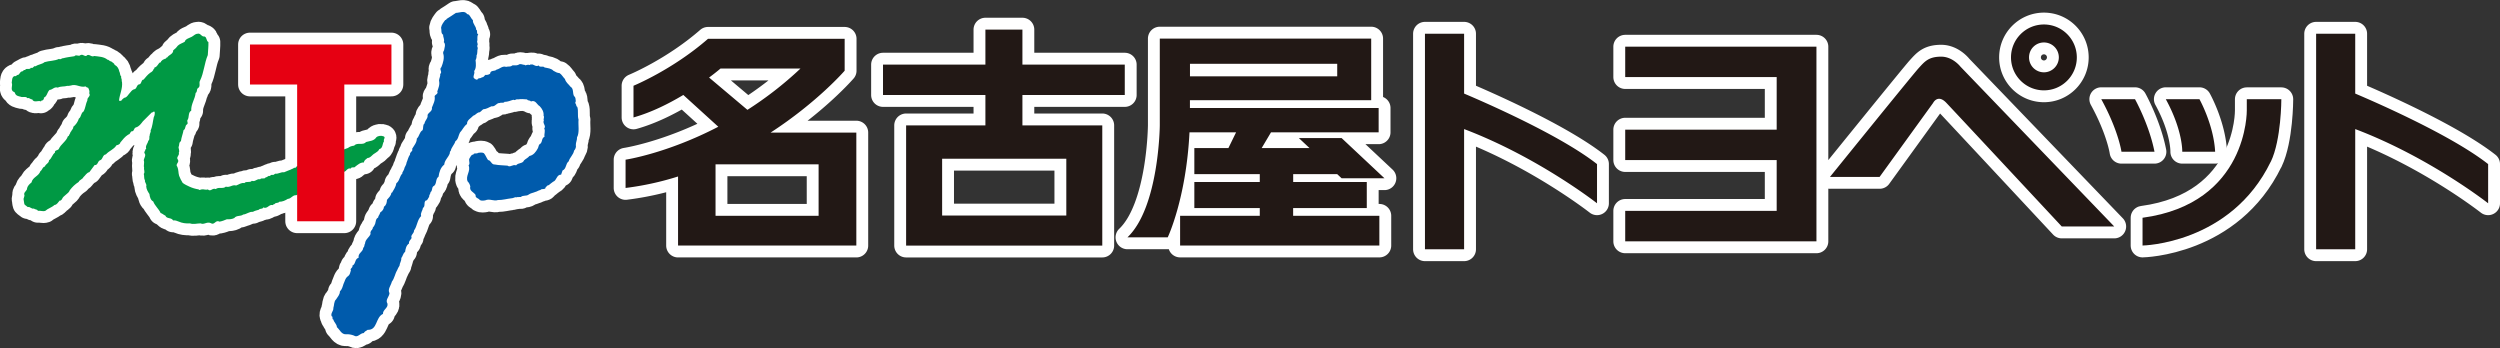
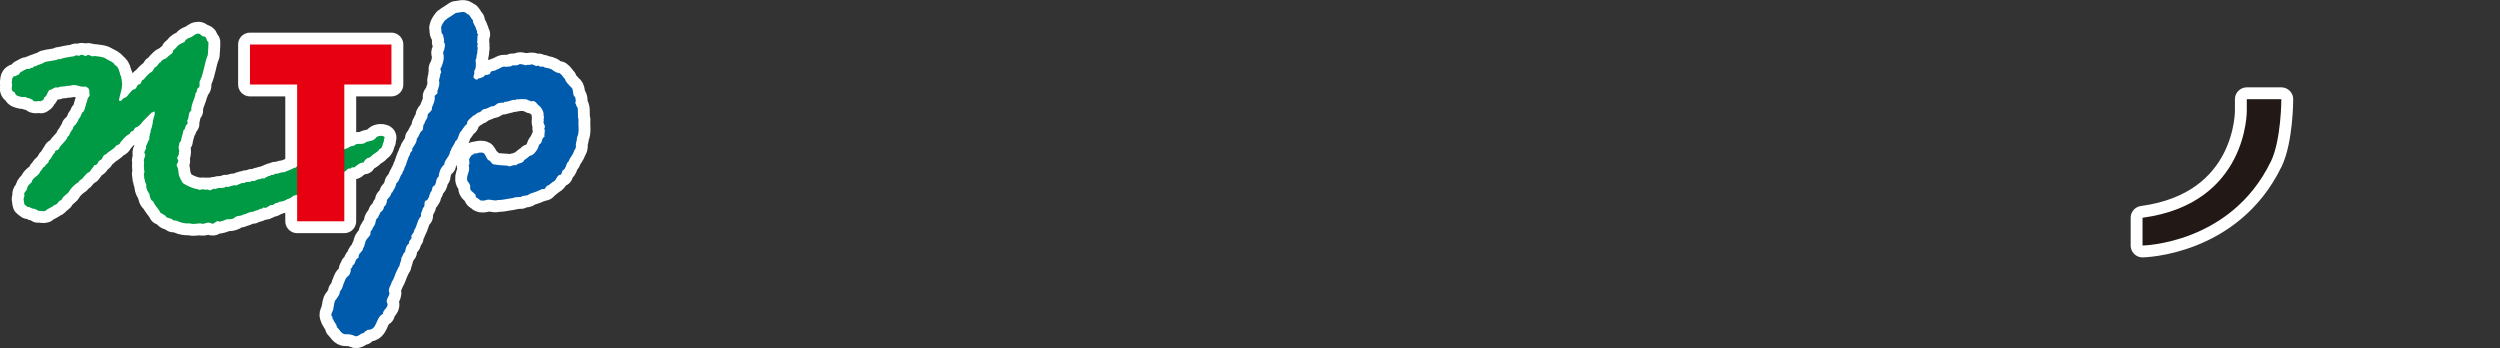
<svg xmlns="http://www.w3.org/2000/svg" id="_レイヤー_2" data-name="レイヤー 2" viewBox="0 0 526.84 73.37">
  <rect x="0" y="0" width="526.84" height="73.37" fill="#333333" stroke="none" />
  <defs>
    <style>.cls-1{fill:#221815}.cls-2{fill:#fff;stroke:#fff;stroke-linecap:round;stroke-linejoin:round;stroke-width:5px}</style>
  </defs>
  <g id="layout_title">
-     <path d="M237.03 20.02v-6.4h-21.57V6.24h-7.8v7.38h-21.58v6.4h21.58v6.4h-16.71v25.33h41.34V26.42h-16.83v-6.4zm-12.32 25.4h-26.17V33.45h26.17zM162.38 27.95C172.31 21.5 178 14.9 178 14.9V8.18h-28.8c-7.5 6.54-15.7 9.89-15.7 9.89v6.68c3.77-1.06 7.43-2.9 10.5-4.74l7.37 6.7c-10.87 5.65-19.54 6.94-19.54 6.94v5.96a62 62 0 0 0 11.06-2.42v14.56h37.57V27.94H162.4Zm-12.95-11.61a46 46 0 0 0 2.41-1.9h16.85c-3.7 3.49-7.49 6.35-11.18 8.71zm23.08 29.14h-21.72V34.63h21.72zM272.52 43.85h15.51v-5.5h-15.51V36.7h9.28l.92.86h9.03l-9.03-8.47h-9.01l2.25 2.11h-10.08l1.97-3.32h22.68v-5.12h-39.77v-1.65h38.2V8.13h-44.55v18.3s-.14 17.23-6.82 23.59h8.49s3.89-8.15 4.59-22.14h9.82l-1.62 3.32h-7.18v5.5h13.79v1.65h-13.79v5.5h13.79v1.63h-16.79v6.26h41.99v-6.26h-18.17v-1.63Zm-21.75-30.4h31.03v2.64h-31.03zM336.55 34.58c-7.6-5.97-23-12.74-28.01-14.86V7.11h-8.25v45.42h8.25V27.2c15.62 5.92 28.01 15.64 28.01 15.64zM524.34 34.58c-7.6-5.96-23.01-12.74-28.01-14.86V7.11h-8.24v45.42h8.24V27.2c15.64 5.92 28.01 15.64 28.01 15.64zM374.41 9.84h-31.92v6.4h31.92v11.08h-31.92v6.41h31.92v10.71h-31.92v6.42h40.3V9.84zM430.73 5.16c-3.83 0-6.94 3.11-6.94 6.94s3.11 6.94 6.94 6.94 6.93-3.11 6.93-6.94-3.1-6.94-6.93-6.94m0 10.08c-1.74 0-3.14-1.4-3.14-3.15s1.4-3.14 3.14-3.14 3.14 1.41 3.14 3.14-1.41 3.15-3.14 3.15M385.65 37.28h10.45l11.27-15.58s.97-1.98 2.82 0q1.81 1.91 24.3 26.03h11.06l-32.42-33.69s-1.61-2.1-4.05-2.1c-2.67 0-3.49 1.04-4.77 2.44s-18.67 22.9-18.67 22.9M442.81 20.9h7.11s3 5.38 4.11 11.08h-6.96s-.62-4.44-4.26-11.08M456.41 20.9h7.09s3.01 5.38 3.31 11.08h-6.93s.16-4.44-3.47-11.08" class="cls-2" />
    <path d="M478.54 34.05c-8.42 17.39-27.03 17.69-27.03 17.69v-5.85c22.28-3 21.97-22.61 21.97-22.61v-2.37h7.28s0 8.54-2.21 13.15M98.79 3.07c.38.42.49.82.87 1.19-.07.78.71 1.3.68 1.99.42.22-.04.81.45.99-.36.47-.06 1.04-.25 1.5.01.3.28.67 0 .93.11.1 0 .29.14.36.03.22-.11.5-.08.76-.04.23 0 .63-.17.88.02.37-.04.7-.21 1 .08.76.18 1.69-.3 2.31.27.55-.59 1.42.25 1.67.09.2.3.1.44.12.15-.44.7-.14.94-.49.4.06.45-.3.75-.5.36.04.7-.04.98-.25.08-.83.99-.42 1.38-.87.64-.1 1.21-.84 1.99-.57.5-.15.92.07 1.31-.31.51-.05.87.08 1.3-.13.21-.21.58-.14.82-.07.28.12.43 0 .67.2.27-.11.61-.2.88-.07.13-.22.41-.08.63-.12.35.16.83.5 1.24.2.27.52.94.02 1.26.43.66.14 1.41.19 1.86.69.4.24.82.47 1.3.5.47.31.71.82 1.13 1.24.22.76.75 1.06 1.18 1.63.72.4.39 1.37.75 1.99.37.21.3.72.37 1.12-.23.1-.04.31-.07.45.23.19.07.53.38.69.28.88-.01 1.77.26 2.69-.11 1.15.25 2.7-.32 3.73.04.58-.27 1.03-.25 1.63.1.4-.08.86-.37 1.17-.15.87-.92 1.45-1.13 2.24-.7.53-.45 1.58-1.3 1.94l-.3.87c-.99-.01-.9 1.24-1.69 1.5-.32.25-.68.49-.94.74-.28-.07-.38.3-.62.39-.01.66-.83.21-1.12.61-.42.07-.72.35-1.13.43-.44.2-.97.24-1.36.55-.46.36-1.2.07-1.63.5-.3.04-.67-.05-.94.07-.33-.12-.61.2-.98.19-1 .11-1.9.39-2.93.38-.83.3-1.75-.35-2.61.05-.35.07-.87.14-1.18-.05-.27-.44-1-.38-.89-1.07-.4-.64-1.38-.82-1.12-1.82-.09-.39-.29-.78-.57-1.05-.49-1.2.71-2.09.21-3.37.45-.44-.14-1.07.24-1.56.19-.25.33-.75.74-.69.14-.46.72-.11 1.01-.38.37-.06.91-.14 1.24.07.37.44.51.93.87 1.44.65.06.68 1 1.44.94.84.17 1.78.16 2.66.24.57.45 1.09-.33 1.81-.06.46-.62 1.36-.28 1.68-1.06.34-.32.83-.53 1.14-.92.84-.15 1.38-.9 1.74-1.57.17-.28.15-.61.36-.88.73-.33.34-1.28 1.07-1.6-.12-.63.23-1.19-.06-1.75.48-.54-.42-1.06-.08-1.69-.17-.35.19-.63-.06-.99.09-.81-.32-1.48-.8-1.99-.63-.36-.88-1.42-1.87-1.01-.19-.33-.62-.09-.81-.44-.67-.07-1.31-.1-1.94 0-.37-.15-.58.32-.92.07-.62.15-1.18.48-1.87.43-.18.37-.71.09-1 .26-.74-.06-.95.83-1.74.69-.56.2-1.04.59-1.68.61-.47.19-.56.7-1.12.7-.42.19-.61.54-1.07.68-.45.51-1.36.91-1.31 1.75-.7.5-.93 1.22-1.49 1.8-.33.61-.35 1.44-.96 1.82-.22.77-.82 1.24-.99 2.04-.19.13-.19.32-.19.51-.3.89-1.08 1.4-1.17 2.38-.79.62-1.06 1.58-1.2 2.55-.73.47-.28 1.67-1.13 2.04-.34.34-.13.95-.55 1.19 0 .37-.34.6-.3 1.01-.25.27-.29.79-.75.8-.46.49.03 1.13-.57 1.56-.06.59-.56 1.01-.37 1.69-.86.87-.81 2.12-1.5 3.05.03.66-.81.95-.5 1.57-.2.42-.64.61-.56 1.17-.56.37-.73 1.09-.82 1.76-.46.34-.46.9-.8 1.3.05.62-.34 1.04-.38 1.62-.18.31-.38.6-.49.94-.47.77-.56 1.71-1.12 2.42-.18.81-.95 1.58-.5 2.43-.05.75-.94 1.42-.43 2.18.23.93-1.02 1.3-.94 2.18-1.62.75-1.12 3.45-3.23 3.36-.29.19-.65.35-.82.68-.79-.01-1.26 1.09-2.11.51-.5-.18-1.1-.31-1.63-.25-.97.05-1.31-.97-1.92-1.5-.05-.69-.6-.98-.75-1.61-.39-.12.03-.59-.37-.7-.24-.67.44-1.08.37-1.74.19-.52.1-1.39.57-1.8.29-.49.82-.99.81-1.68.44-.43.58-1.02.75-1.56.3-.58.36-1.29 1.01-1.69.35-.26.43-.76.56-1.2-.28-.39.48-.52.31-.98.77-.36.44-1.4 1.31-1.67-.15-1.03.94-1.2.98-2.11.32-.21.18-.64.38-.89.04-.89.93-1.31 1.18-2.05-.16-.21.04-.4.06-.61.08-.19.36-.13.25-.39.07.02.08-.03.12-.07v-.18c.21-.22.41-.54.52-.86.13-.48.12-1.05.62-1.31.04-.44.38-.61.43-1.05.47-.34.77-.69.81-1.24.5-.32.6-.89.63-1.44.31-.38.9-.88.92-1.5h.14c.37-.64.81-1.26.92-2.01.7-.49.66-1.48 1.26-2.04v-.19c.12-.17.25-.46.37-.7.06-.49.47-.85.5-1.36.26-.58.36-1.23.75-1.75-.11-.56.73-.7.43-1.18.4-.71 1-1.31 1-2.18.58-.55.54-1.38 1.19-1.75.25-.42 0-1.13.43-1.43.08-.65.8-1.13.64-1.8.26-.61 1.05-.77.92-1.56.29-.74.74-1.51.57-2.38.09-.36.84-.49.56-1 .25-.8.57-1.4.37-2.32.02-.47.34-.91.24-1.37.57-.43-.3-.98.25-1.44.35-.87.71-1.98.38-2.92-.03-.16.04-.45.19-.63.07-.54.42-1.27-.06-1.74.23-.56-.19-1.06-.13-1.54-.53-.3-.29-1.02-.44-1.49.09-.63.54-1.17.89-1.63.18.06.26-.21.31-.24.69-.43 1.25-.78 1.92-1.25.83-.02 1.8-.57 2.37.24l.37.13ZM62.46 41.15c-.75-.14-1.1.75-1.81.76-.54.34-1.11.61-1.8.61-.25.38-.77.08-1 .51-.24-.11-.19.17-.38.19-.81-.22-1.09.89-2 .49-.13.44-.68.14-.92.49-.43.13-.86.21-1.25.44-.79-.07-1.31.51-2.05.57-.54.44-1.4.11-1.88.74-.45.23-.98.29-1.55.25-.5.2-1 .42-1.56.51-.85-.48-1.04.85-1.86.3-.79-.36-1.42.42-2.12.06-.75 0-1.54.27-2.25 0-.84.06-1.66-.06-2.32-.36-.4-.14-.75-.33-1.23-.26-.36-.67-1.36-.27-1.63-1.01-.35-.13-.62-.45-1-.55-.38-.87-1.23-1.53-1.56-2.44-.57-.27-.72-.96-.8-1.57-.33-.48-.64-1-.68-1.62.19-.47-.36-.78-.26-1.29-.27-.36-.1-.92-.25-1.32.32-.4-.04-.9.07-1.31-.16-.5.12-1.05-.07-1.55.04-.52.59-1.07.11-1.56-.02-.33.25-.51.26-.8.06.02.08-.04.14-.07-.24-.66.37-1.14.43-1.69.41-.24.12-.82.31-1.12-.04-.4.31-.7.19-1.06.41-.86.45-1.87.67-2.81.16-.28.22-.6.2-.98-.12-.48-.38.07-.63 0-.62.61-1.28 1.28-1.87 1.87-.41.52-.78 1.1-1.5 1.29-.47.19-.31.87-.87.81-.36.17-.28.64-.7.68-.75.48-1.15 1.04-1.69 1.69-.06.37-.48.51-.8.57-.61.95-1.5 1.11-2.23 1.92-.76.1-.58 1.05-1.25 1.25-.54.22-.41 1.08-1.13 1-.37.49-.74 1-1.11 1.5-.57.1-.86.74-1.25 1.05-.18.46-.83.55-1 1.01-.79.51-1.31 1.02-1.87 1.74-.28.81-1.37 1.08-1.67 1.93-.16.1-.23.35-.45.25-.4.4-.54.87-1.12.94-.59.55-1.38.73-1.92 1.23-.53.19-1.02-.09-1.57 0-.13-.39-.58-.21-.82-.49-.54.18-.78-.44-1.3-.3-.26-.24-.48-.32-.7-.57-.11-.32-.1-.68-.18-1-.09-.35.33-.73.11-1.13 0-.58.65-.72.62-1.31.16-.52.5-.84.93-1.18.22-1.12 1.52-1.31 1.87-2.37.45-.31.39-.85.94-.99.21-.59.86-.66.88-1.31.59-.42.67-1.2 1.25-1.62-.09-.55.56-.43.79-.74.47-1.09 1.59-1.62 1.93-2.69.07-.06.19-.06.25-.19v-.13c.26-.15.2-.57.45-.74.12-.33.5-.53.43-.93.56-.47.99-1.08 1.19-1.75.54-.35.38-1.15.98-1.49.43-.74.44-1.61.82-2.38-.1-.64.78-.79.38-1.48.15-.35-.05-.85-.25-1.18-.23.07-.34-.15-.51-.25-1.18.31-1.96-.6-3.11-.19-.29.07-.52.09-.75.07-.62.2-1.41.05-1.99.37-.76-.24-1.11.46-1.75.49-.53.49-.49 1.33-1.19 1.63.07.28-.14.51-.37.61-.17-.09-.17.12-.25.18-.62-.28-1.44.39-1.86-.44-.39.05-.56-.4-.99-.24-.33-.47-1.01-.1-1.44-.31-.5-.12-.98-.19-1.18-.74-.01-.26-.35-.27-.5-.44-.44-.5.06-1.16-.19-1.75.09-.5 0-1.16.56-1.42.36.17.49-.29.8-.25.36-.2.37-.66.82-.74.25.03.31-.42.62-.26.26-.55.99.04 1.25-.51.53.25.49-.47.99-.3.56-.42 1.36-.42 1.87-.87.98-.31 2.11-.23 3.06-.69.33.25.53-.17.87-.14.75-.2 1.56-.3 2.36-.42.43-.47.86.16 1.31-.25.59-.28.95.57 1.44 0 .56-.15.88.5 1.43.2.98.13 2.04.13 2.81.79.31-.03.43.38.74.33.31.28.66.37.76.74.6.31.86.81.99 1.43.21.3.07.74.38.99-.05.3.09.51.13.76 0 .07-.05.33.05.41.16 1.48-.5 2.58-.63 3.94.12.12.3.03.45.05.24-.33.58-.68.99-.73.28-.19.45-.45.63-.68.4-.43.66-.97 1.31-1.06.43-.3.38-.99.94-1 .5-.19.33-.98.86-1 .4-.49.85-1.03 1.38-1.43.31-.13.68-.46.74-.81.23.03.05-.23.2-.31.57-.12.71-.77 1.11-1.05.35.06.15-.37.44-.37.08-.26.47-.27.68-.44.27.09.18-.33.44-.25.28-.54 1.28-.7 1.25-1.5.43-.33.69-.59.98-.99.42-.39.93-.51 1.44-.81.16-.64 1.02-.79 1.5-1.06.39-.2.7-.61 1.18-.63.67-.23.86.71 1.5.57.56.22.32.94.82 1.18.04.87-.1 1.84-.13 2.74-.73 1.71-.81 3.69-1.62 5.35-.35.54.21 1.25-.49 1.64-.29.28-.07.8-.45.98-.13 1.33-1 2.35-.93 3.74-.74.42-.35 1.42-.81 2.01-.11.32.23.63-.07.87-.51.29-.21.95-.74 1.23-.13.79-.46 1.5-.55 2.32-.51.29-.27.85-.51 1.24.02.39.27.86.06 1.18.21.63-.66.93-.18 1.5.34.58-.64.92-.12 1.5.26.58.18 1.27.37 1.88.2.52.44 1.02.75 1.5.45.34.94.56 1.43.79.61.28 1.24.47 1.94.58.15.27.41 0 .62 0 .39-.1.88.18 1.31 0 .61.59.94-.4 1.68-.07.55-.51 1.55.03 2.11-.51.85.25 1.38-.49 2.17-.24.57-.19 1.05-.64 1.75-.51.38-.48 1.17 0 1.56-.48.74.27 1.03-.49 1.75-.32.29-.43.94.09 1.19-.44.35.09.47-.43.86-.24.15-.19.32-.3.56-.25.2.1.38-.16.57-.25.69.09 1.16-.39 1.87-.3.48-.17.92-.42 1.43-.58.21-.15.49-.15.67-.37.26.09.48-.1.56-.31l10.8-3.86c.37-.31.82-.43 1.31-.49.61-.76 1.87.01 2.49-.76.75-.24 1.66-.19 2.18-1 .38-.34 1.08-.4 1.55-.19.49.25-.14.59.07 1.01-.39.54-.2 1.48-1 1.68-.19.46-.56.6-.92.87-.56.26-.91.99-1.56.99-.32.28-.73.47-.75.94-.75-.04-1.31.49-1.82.87-.19.37-.81-.05-.98.43-.5-.16-.81.24-1.07.52l-10.41 5.09Z" class="cls-2" />
    <path d="M82.49 9.38H52.68v8.43h9.94v28.82h9.94V17.81h9.93z" class="cls-2" />
-     <path d="M237.03 20.02v-6.4h-21.57V6.24h-7.8v7.38h-21.58v6.4h21.58v6.4h-16.71v25.33h41.34V26.42h-16.83v-6.4zm-12.32 25.4h-26.17V33.45h26.17zM162.38 27.95C172.31 21.5 178 14.9 178 14.9V8.18h-28.8c-7.5 6.54-15.7 9.89-15.7 9.89v6.68c3.77-1.06 7.43-2.9 10.5-4.74l7.37 6.7c-10.87 5.65-19.54 6.94-19.54 6.94v5.96a62 62 0 0 0 11.06-2.42v14.56h37.57V27.94H162.4Zm-12.95-11.61a46 46 0 0 0 2.41-1.9h16.85c-3.7 3.49-7.49 6.35-11.18 8.71zm23.08 29.14h-21.72V34.63h21.72zM272.52 43.85h15.51v-5.5h-15.51V36.7h9.28l.92.86h9.03l-9.03-8.47h-9.01l2.25 2.11h-10.08l1.97-3.32h22.68v-5.12h-39.77v-1.65h38.2V8.13h-44.55v18.3s-.14 17.23-6.82 23.59h8.49s3.89-8.15 4.59-22.14h9.82l-1.62 3.32h-7.18v5.5h13.79v1.65h-13.79v5.5h13.79v1.63h-16.79v6.26h41.99v-6.26h-18.17v-1.63Zm-21.75-30.4h31.03v2.64h-31.03zM336.55 34.58c-7.6-5.97-23-12.74-28.01-14.86V7.11h-8.25v45.42h8.25V27.2c15.62 5.92 28.01 15.64 28.01 15.64zM524.34 34.58c-7.6-5.96-23.01-12.74-28.01-14.86V7.11h-8.24v45.42h8.24V27.2c15.64 5.92 28.01 15.64 28.01 15.64zM374.41 9.84h-31.92v6.4h31.92v11.08h-31.92v6.41h31.92v10.71h-31.92v6.42h40.3V9.84zM430.73 5.16c-3.83 0-6.94 3.11-6.94 6.94s3.11 6.94 6.94 6.94 6.93-3.11 6.93-6.94-3.1-6.94-6.93-6.94m0 10.08c-1.74 0-3.14-1.4-3.14-3.15s1.4-3.14 3.14-3.14 3.14 1.41 3.14 3.14-1.41 3.15-3.14 3.15M385.65 37.28h10.45l11.27-15.58s.97-1.98 2.82 0q1.81 1.91 24.3 26.03h11.06l-32.42-33.69s-1.61-2.1-4.05-2.1c-2.67 0-3.49 1.04-4.77 2.44s-18.67 22.9-18.67 22.9M442.81 20.9h7.11s3 5.38 4.11 11.08h-6.96s-.62-4.44-4.26-11.08M456.41 20.9h7.09s3.01 5.38 3.31 11.08h-6.93s.16-4.44-3.47-11.08" class="cls-1" />
    <path d="M478.54 34.05c-8.42 17.39-27.03 17.69-27.03 17.69v-5.85c22.28-3 21.97-22.61 21.97-22.61v-2.37h7.28s0 8.54-2.21 13.15" class="cls-1" />
    <path d="M98.79 3.07c.38.42.49.82.87 1.19-.07.78.71 1.3.68 1.99.42.22-.04.81.45.99-.36.47-.06 1.04-.25 1.5.01.3.28.67 0 .93.11.1 0 .29.14.36.03.22-.11.5-.08.76-.04.23 0 .63-.17.88.02.37-.04.7-.21 1 .08.76.18 1.69-.3 2.31.27.55-.59 1.42.25 1.67.09.2.3.1.44.12.15-.44.7-.14.94-.49.4.06.45-.3.75-.5.36.04.7-.04.98-.25.08-.83.99-.42 1.38-.87.64-.1 1.21-.84 1.99-.57.5-.15.92.07 1.31-.31.51-.05.87.08 1.3-.13.21-.21.58-.14.82-.07.28.12.43 0 .67.2.27-.11.61-.2.88-.07.13-.22.41-.08.63-.12.35.16.83.5 1.24.2.27.52.94.02 1.26.43.66.14 1.41.19 1.86.69.4.24.82.47 1.3.5.47.31.71.82 1.13 1.24.22.76.75 1.06 1.18 1.63.72.4.39 1.37.75 1.99.37.21.3.72.37 1.12-.23.1-.04.31-.07.45.23.19.07.53.38.69.28.88-.01 1.77.26 2.69-.11 1.15.25 2.7-.32 3.73.04.58-.27 1.03-.25 1.63.1.4-.08.86-.37 1.17-.15.87-.92 1.45-1.13 2.24-.7.53-.45 1.58-1.3 1.94l-.3.87c-.99-.01-.9 1.24-1.69 1.5-.32.25-.68.49-.94.74-.28-.07-.38.3-.62.39-.01.66-.83.21-1.12.61-.42.07-.72.35-1.13.43-.44.2-.97.24-1.36.55-.46.36-1.2.07-1.63.5-.3.04-.67-.05-.94.07-.33-.12-.61.2-.98.19-1 .11-1.9.39-2.93.38-.83.3-1.75-.35-2.61.05-.35.07-.87.14-1.18-.05-.27-.44-1-.38-.89-1.07-.4-.64-1.38-.82-1.12-1.82-.09-.39-.29-.78-.57-1.05-.49-1.2.71-2.09.21-3.37.45-.44-.14-1.07.24-1.56.19-.25.33-.75.74-.69.14-.46.72-.11 1.01-.38.37-.06.91-.14 1.24.07.37.44.51.93.87 1.44.65.06.68 1 1.44.94.84.17 1.78.16 2.66.24.57.45 1.09-.33 1.81-.06.46-.62 1.36-.28 1.68-1.06.34-.32.83-.53 1.14-.92.84-.15 1.38-.9 1.74-1.57.17-.28.15-.61.36-.88.73-.33.34-1.28 1.07-1.6-.12-.63.23-1.19-.06-1.75.48-.54-.42-1.06-.08-1.69-.17-.35.19-.63-.06-.99.09-.81-.32-1.48-.8-1.99-.63-.36-.88-1.42-1.87-1.01-.19-.33-.62-.09-.81-.44-.67-.07-1.31-.1-1.94 0-.37-.15-.58.32-.92.07-.62.15-1.18.48-1.87.43-.18.37-.71.09-1 .26-.74-.06-.95.83-1.74.69-.56.2-1.04.59-1.68.61-.47.19-.56.7-1.12.7-.42.19-.61.54-1.07.68-.45.51-1.36.91-1.31 1.75-.7.5-.93 1.22-1.49 1.8-.33.61-.35 1.44-.96 1.82-.22.77-.82 1.24-.99 2.04-.19.13-.19.32-.19.51-.3.89-1.08 1.4-1.17 2.38-.79.62-1.06 1.58-1.2 2.55-.73.47-.28 1.67-1.13 2.04-.34.34-.13.95-.55 1.19 0 .37-.34.6-.3 1.01-.25.27-.29.79-.75.8-.46.49.03 1.13-.57 1.56-.06.59-.56 1.01-.37 1.69-.86.87-.81 2.12-1.5 3.05.03.66-.81.95-.5 1.57-.2.42-.64.61-.56 1.17-.56.37-.73 1.09-.82 1.76-.46.34-.46.9-.8 1.3.05.62-.34 1.04-.38 1.62-.18.31-.38.6-.49.94-.47.77-.56 1.71-1.12 2.42-.18.81-.95 1.58-.5 2.43-.05.75-.94 1.42-.43 2.18.23.93-1.02 1.3-.94 2.18-1.62.75-1.12 3.45-3.23 3.36-.29.19-.65.35-.82.68-.79-.01-1.26 1.09-2.11.51-.5-.18-1.1-.31-1.63-.25-.97.05-1.31-.97-1.92-1.5-.05-.69-.6-.98-.75-1.61-.39-.12.03-.59-.37-.7-.24-.67.44-1.08.37-1.74.19-.52.1-1.39.57-1.8.29-.49.82-.99.81-1.68.44-.43.58-1.02.75-1.56.3-.58.36-1.29 1.01-1.69.35-.26.43-.76.56-1.2-.28-.39.48-.52.31-.98.77-.36.44-1.4 1.31-1.67-.15-1.03.94-1.2.98-2.11.32-.21.18-.64.38-.89.04-.89.93-1.31 1.18-2.05-.16-.21.04-.4.06-.61.08-.19.36-.13.25-.39.07.02.08-.03.12-.07v-.18c.21-.22.41-.54.52-.86.13-.48.12-1.05.62-1.31.04-.44.38-.61.43-1.05.47-.34.77-.69.81-1.24.5-.32.6-.89.63-1.44.31-.38.9-.88.92-1.5h.14c.37-.64.81-1.26.92-2.01.7-.49.66-1.48 1.26-2.04v-.19c.12-.17.25-.46.37-.7.06-.49.47-.85.5-1.36.26-.58.36-1.23.75-1.75-.11-.56.73-.7.43-1.18.4-.71 1-1.31 1-2.18.58-.55.54-1.38 1.19-1.75.25-.42 0-1.13.43-1.43.08-.65.8-1.13.64-1.8.26-.61 1.05-.77.92-1.56.29-.74.74-1.51.57-2.38.09-.36.84-.49.56-1 .25-.8.57-1.4.37-2.32.02-.47.34-.91.24-1.37.57-.43-.3-.98.25-1.44.35-.87.71-1.98.38-2.92-.03-.16.04-.45.19-.63.07-.54.42-1.27-.06-1.74.23-.56-.19-1.06-.13-1.54-.53-.3-.29-1.02-.44-1.49.09-.63.54-1.17.89-1.63.18.06.26-.21.31-.24.69-.43 1.25-.78 1.92-1.25.83-.02 1.8-.57 2.37.24l.37.13Z" style="fill:#005bac" />
    <path d="M62.46 41.15c-.75-.14-1.1.75-1.81.76-.54.34-1.11.61-1.8.61-.25.38-.77.08-1 .51-.24-.11-.19.17-.38.19-.81-.22-1.09.89-2 .49-.13.44-.68.14-.92.49-.43.13-.86.21-1.25.44-.79-.07-1.31.51-2.05.57-.54.44-1.4.11-1.88.74-.45.23-.98.29-1.55.25-.5.2-1 .42-1.56.51-.85-.48-1.04.85-1.86.3-.79-.36-1.42.42-2.12.06-.75 0-1.54.27-2.25 0-.84.06-1.66-.06-2.32-.36-.4-.14-.75-.33-1.23-.26-.36-.67-1.36-.27-1.63-1.01-.35-.13-.62-.45-1-.55-.38-.87-1.23-1.53-1.56-2.44-.57-.27-.72-.96-.8-1.57-.33-.48-.64-1-.68-1.62.19-.47-.36-.78-.26-1.29-.27-.36-.1-.92-.25-1.32.32-.4-.04-.9.07-1.31-.16-.5.12-1.05-.07-1.55.04-.52.59-1.07.11-1.56-.02-.33.25-.51.26-.8.06.02.08-.04.14-.07-.24-.66.37-1.14.43-1.69.41-.24.12-.82.31-1.12-.04-.4.31-.7.19-1.06.41-.86.45-1.87.67-2.81.16-.28.22-.6.2-.98-.12-.48-.38.07-.63 0-.62.61-1.28 1.28-1.87 1.87-.41.52-.78 1.1-1.5 1.29-.47.19-.31.87-.87.81-.36.17-.28.64-.7.68-.75.48-1.15 1.04-1.69 1.69-.06.37-.48.51-.8.57-.61.95-1.5 1.11-2.23 1.92-.76.1-.58 1.05-1.25 1.25-.54.22-.41 1.08-1.13 1-.37.49-.74 1-1.11 1.5-.57.1-.86.74-1.25 1.05-.18.46-.83.55-1 1.01-.79.51-1.31 1.02-1.87 1.74-.28.81-1.37 1.08-1.67 1.93-.16.1-.23.35-.45.25-.4.4-.54.87-1.12.94-.59.55-1.38.73-1.92 1.23-.53.19-1.02-.09-1.57 0-.13-.39-.58-.21-.82-.49-.54.18-.78-.44-1.3-.3-.26-.24-.48-.32-.7-.57-.11-.32-.1-.68-.18-1-.09-.35.33-.73.11-1.13 0-.58.65-.72.62-1.31.16-.52.5-.84.93-1.18.22-1.12 1.52-1.31 1.87-2.37.45-.31.39-.85.94-.99.21-.59.86-.66.88-1.31.59-.42.67-1.2 1.25-1.62-.09-.55.56-.43.79-.74.47-1.09 1.59-1.62 1.93-2.69.07-.06.19-.06.25-.19v-.13c.26-.15.2-.57.45-.74.12-.33.5-.53.43-.93.56-.47.99-1.08 1.19-1.75.54-.35.38-1.15.98-1.49.43-.74.44-1.61.82-2.38-.1-.64.78-.79.38-1.48.15-.35-.05-.85-.25-1.18-.23.07-.34-.15-.51-.25-1.18.31-1.96-.6-3.11-.19-.29.07-.52.09-.75.07-.62.2-1.41.05-1.99.37-.76-.24-1.11.46-1.75.49-.53.49-.49 1.33-1.19 1.63.07.28-.14.51-.37.61-.17-.09-.17.12-.25.18-.62-.28-1.44.39-1.86-.44-.39.05-.56-.4-.99-.24-.33-.47-1.01-.1-1.44-.31-.5-.12-.98-.19-1.18-.74-.01-.26-.35-.27-.5-.44-.44-.5.06-1.16-.19-1.75.09-.5 0-1.16.56-1.42.36.17.49-.29.8-.25.36-.2.37-.66.82-.74.25.03.31-.42.62-.26.26-.55.99.04 1.25-.51.53.25.49-.47.99-.3.56-.42 1.36-.42 1.87-.87.98-.31 2.11-.23 3.06-.69.33.25.53-.17.87-.14.75-.2 1.56-.3 2.36-.42.43-.47.86.16 1.31-.25.59-.28.95.57 1.44 0 .56-.15.88.5 1.43.2.98.13 2.04.13 2.81.79.31-.03.43.38.74.33.31.28.66.37.76.74.6.31.86.81.99 1.43.21.3.07.74.38.99-.05.3.09.51.13.76 0 .07-.05.33.05.41.16 1.48-.5 2.58-.63 3.94.12.12.3.03.45.05.24-.33.58-.68.99-.73.28-.19.45-.45.63-.68.4-.43.66-.97 1.31-1.06.43-.3.38-.99.94-1 .5-.19.33-.98.86-1 .4-.49.85-1.03 1.38-1.43.31-.13.68-.46.74-.81.23.03.05-.23.2-.31.57-.12.71-.77 1.11-1.05.35.06.15-.37.44-.37.08-.26.47-.27.68-.44.27.09.18-.33.44-.25.28-.54 1.28-.7 1.25-1.5.43-.33.69-.59.98-.99.42-.39.93-.51 1.44-.81.16-.64 1.02-.79 1.5-1.06.39-.2.7-.61 1.18-.63.67-.23.86.71 1.5.57.56.22.32.94.82 1.18.04.87-.1 1.84-.13 2.74-.73 1.71-.81 3.69-1.62 5.35-.35.54.21 1.25-.49 1.64-.29.28-.07.8-.45.98-.13 1.33-1 2.35-.93 3.74-.74.42-.35 1.42-.81 2.01-.11.32.23.63-.07.87-.51.29-.21.95-.74 1.23-.13.79-.46 1.5-.55 2.32-.51.29-.27.85-.51 1.24.02.39.27.86.06 1.18.21.63-.66.93-.18 1.5.34.58-.64.92-.12 1.5.26.58.18 1.27.37 1.88.2.52.44 1.02.75 1.5.45.34.94.56 1.43.79.61.28 1.24.47 1.94.58.15.27.41 0 .62 0 .39-.1.88.18 1.31 0 .61.59.94-.4 1.68-.07.55-.51 1.55.03 2.11-.51.85.25 1.38-.49 2.17-.24.57-.19 1.05-.64 1.75-.51.38-.48 1.17 0 1.56-.48.74.27 1.03-.49 1.75-.32.29-.43.94.09 1.19-.44.35.09.47-.43.86-.24.15-.19.32-.3.56-.25.2.1.38-.16.57-.25.69.09 1.16-.39 1.87-.3.48-.17.92-.42 1.43-.58.21-.15.49-.15.67-.37.26.09.48-.1.56-.31l10.8-3.86c.37-.31.82-.43 1.31-.49.61-.76 1.87.01 2.49-.76.75-.24 1.66-.19 2.18-1 .38-.34 1.08-.4 1.55-.19.49.25-.14.59.07 1.01-.39.54-.2 1.48-1 1.68-.19.46-.56.6-.92.87-.56.26-.91.99-1.56.99-.32.28-.73.47-.75.94-.75-.04-1.31.49-1.82.87-.19.37-.81-.05-.98.43-.5-.16-.81.24-1.07.52l-10.41 5.09Z" style="fill:#094" />
    <path d="M82.49 9.38H52.68v8.43h9.94v28.82h9.94V17.81h9.93z" style="fill:#e60012" />
  </g>
</svg>